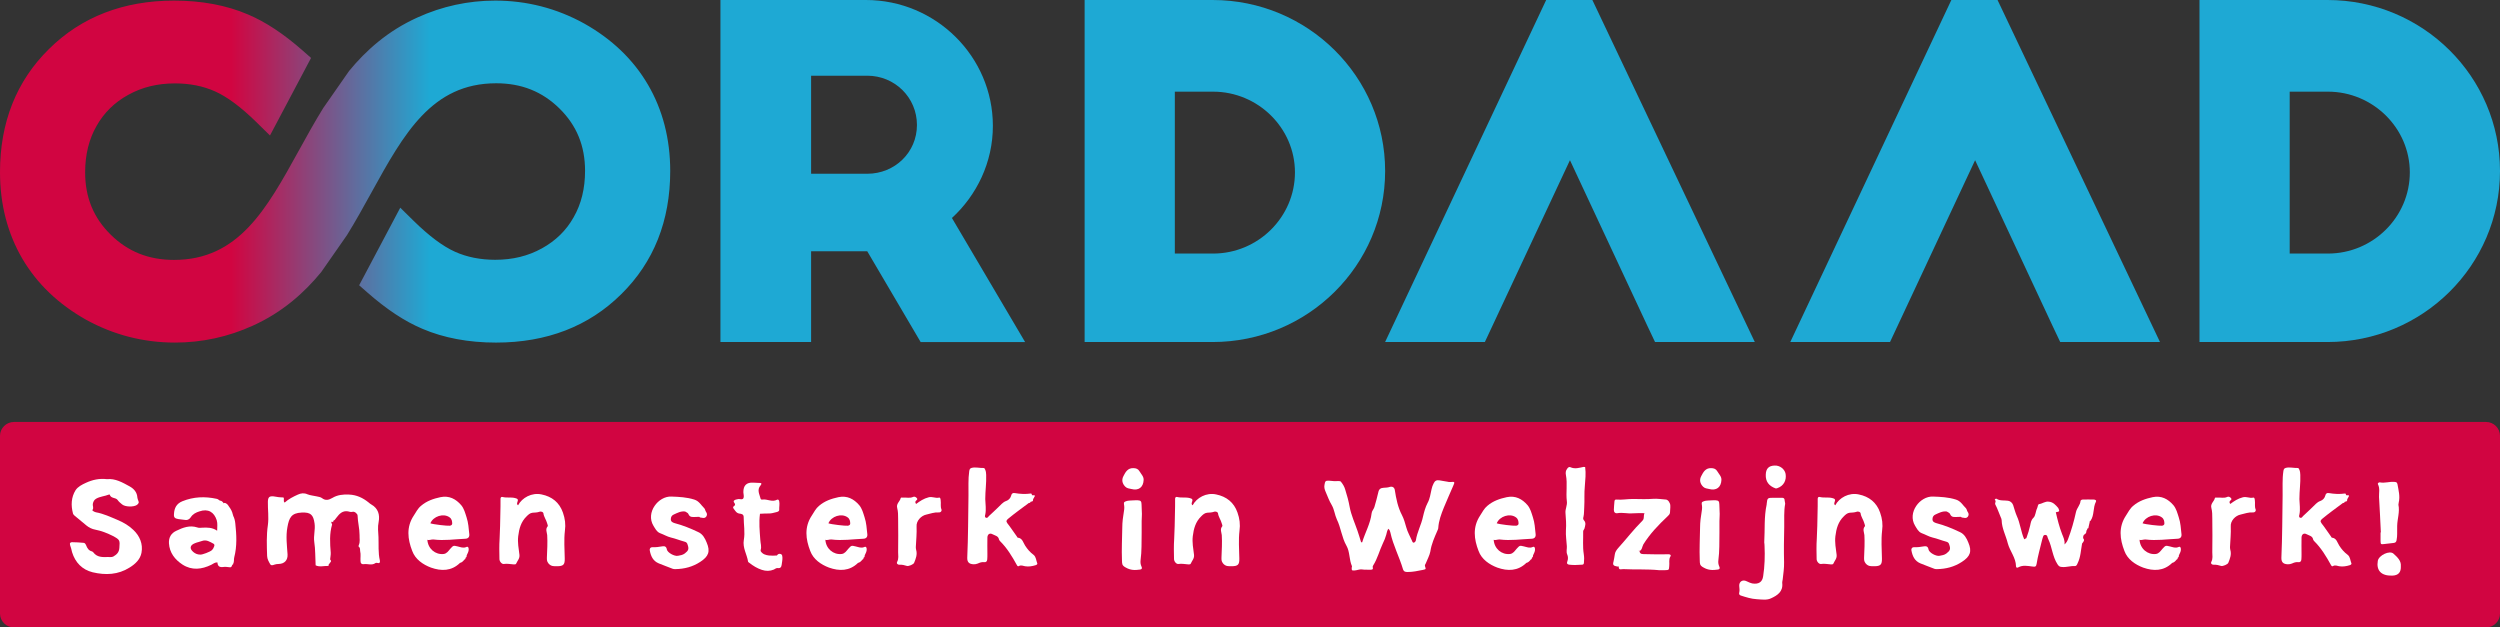
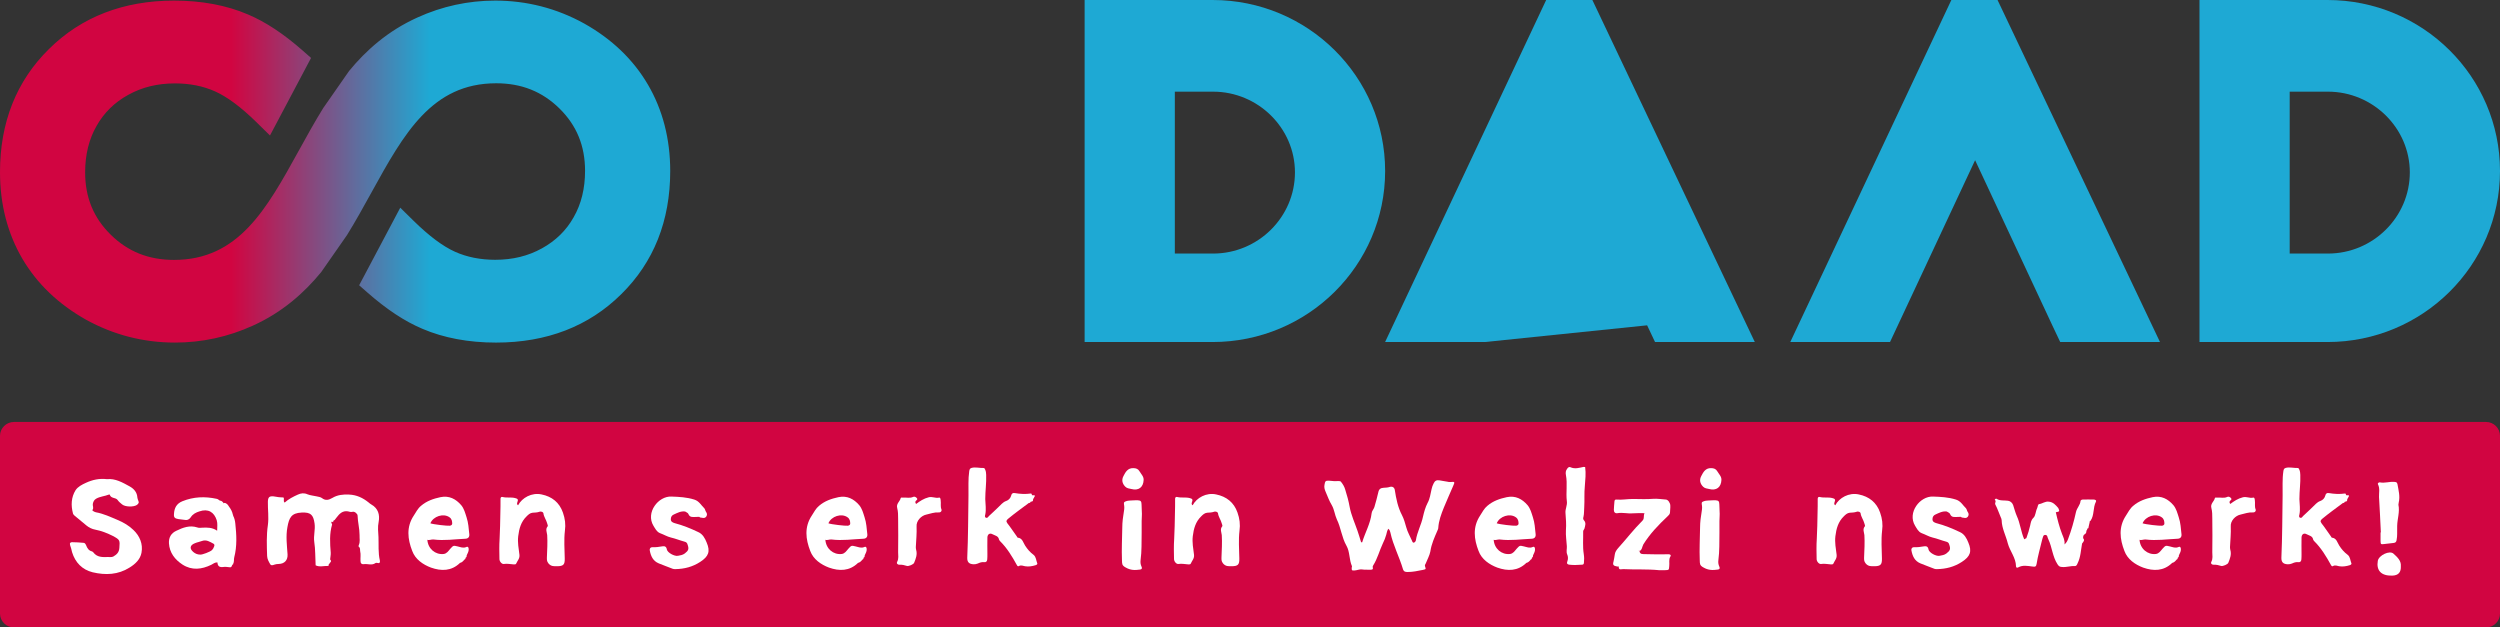
<svg xmlns="http://www.w3.org/2000/svg" width="259" height="65" viewBox="0 0 259 65" fill="none">
  <rect x="0" y="0" width="259" height="65" fill="#333333" stroke="none" />
  <g clip-path="url(#clip0_2329_2632)">
    <path d="M67.122 8.761C65.601 6.164 63.38 4.036 60.512 2.431C57.667 0.859 54.568 0.062 51.303 0.062C48.507 0.062 45.796 0.652 43.247 1.812C40.162 3.203 37.898 5.242 36.165 7.353L33.483 11.2C32.581 12.658 31.753 14.16 30.951 15.613C27.601 21.684 24.707 26.927 18.026 26.927C15.403 26.927 13.258 26.071 11.469 24.311C9.688 22.558 8.821 20.446 8.821 17.851C8.821 16.026 9.217 14.415 10.004 13.047C10.767 11.686 11.87 10.603 13.286 9.826C14.729 9.028 16.313 8.64 18.132 8.64C19.662 8.64 21.055 8.918 22.28 9.468C23.535 10.025 24.982 11.104 26.579 12.671L27.97 14.037L32.226 6.002L31.378 5.256C29.374 3.495 27.503 2.261 25.664 1.487C23.447 0.541 20.882 0.062 18.04 0.062C12.794 0.062 8.431 1.751 5.08 5.071C1.709 8.379 0 12.674 0 17.835C0 21.158 0.778 24.172 2.31 26.793C3.829 29.386 6.051 31.514 8.92 33.124C11.765 34.695 14.865 35.491 18.131 35.491C20.925 35.491 23.637 34.901 26.186 33.741C29.27 32.351 31.535 30.311 33.269 28.199L35.951 24.354C36.853 22.896 37.681 21.394 38.483 19.941C41.833 13.87 44.726 8.627 51.407 8.627C54.029 8.627 56.174 9.483 57.964 11.243C59.744 12.995 60.612 15.11 60.612 17.704C60.612 19.528 60.218 21.138 59.43 22.507C58.669 23.868 57.564 24.948 56.148 25.727C54.704 26.526 53.121 26.914 51.304 26.914C49.773 26.914 48.378 26.636 47.155 26.089C45.898 25.53 44.452 24.451 42.857 22.884L41.467 21.518L37.207 29.553L38.056 30.299C40.062 32.059 41.932 33.294 43.77 34.068C45.986 35.014 48.551 35.492 51.394 35.492C56.639 35.492 61.002 33.805 64.355 30.484C67.725 27.174 69.435 22.879 69.435 17.718C69.435 14.397 68.657 11.384 67.124 8.763L67.122 8.761Z" fill="url(#paint0_linear_2329_2632)" />
-     <path d="M95.378 35.434L89.847 26.032H84.03V35.434H74.637V0H89.703C96.951 0 102.862 5.858 102.862 13.04C102.862 16.82 101.193 20.222 98.619 22.584L106.2 35.435H95.377L95.378 35.434ZM84.03 18.001H89.847C92.707 18.001 94.996 15.781 94.996 12.947C94.996 10.111 92.707 7.843 89.847 7.843H84.03V18.001Z" fill="#1EA9D4" />
    <path d="M112.367 0H125.621C135.491 0 143.5 7.937 143.5 17.717C143.5 27.497 135.491 35.434 125.621 35.434H112.367V0ZM121.712 26.269H125.67C130.342 26.269 134.157 22.489 134.157 17.859C134.157 13.276 130.342 9.496 125.67 9.496H121.712V26.269Z" fill="#1EA9D4" />
    <path d="M227.867 0H241.121C250.991 0 259 7.937 259 17.717C259 27.497 250.991 35.434 241.121 35.434H227.867V0ZM237.212 26.269H241.17C245.842 26.269 249.657 22.489 249.657 17.859C249.657 13.276 245.842 9.496 241.17 9.496H237.212V26.269Z" fill="#1EA9D4" />
    <path d="M195.806 35.434L204.621 16.597L212.618 33.703L213.438 35.434H223.774L207.062 0.244L206.945 0H202.16L185.473 35.434H195.806Z" fill="#1EA9D4" />
-     <path d="M153.831 35.434L162.647 16.596L170.642 33.703L171.462 35.434H181.798L165.085 0.244L164.968 0H160.183L143.496 35.434H153.831Z" fill="#1EA9D4" />
+     <path d="M153.831 35.434L170.642 33.703L171.462 35.434H181.798L165.085 0.244L164.968 0H160.183L143.496 35.434H153.831Z" fill="#1EA9D4" />
    <path d="M257.55 43.715H1.45C0.649 43.715 0 44.358 0 45.152V63.563C0 64.356 0.649 65 1.45 65H257.55C258.351 65 259 64.356 259 63.563V45.152C259 44.358 258.351 43.715 257.55 43.715Z" fill="#D10541" />
    <path d="M14.658 57.269C14.531 57.943 14.025 58.428 13.441 58.788C12.239 59.555 10.927 59.602 9.6 59.289C8.525 59.023 7.798 58.287 7.466 57.206C7.403 56.955 7.355 56.705 7.26 56.47C7.197 56.25 7.308 56.172 7.466 56.172C7.861 56.172 8.256 56.203 8.651 56.236C8.793 56.236 8.857 56.36 8.92 56.485C9.031 56.783 9.189 57.049 9.536 57.127C9.584 57.143 9.631 57.191 9.663 57.221C10.058 57.754 10.627 57.723 11.18 57.707C11.354 57.691 11.544 57.754 11.733 57.66C12.081 57.458 12.334 57.238 12.366 56.768C12.429 55.968 12.429 55.922 11.702 55.53C11.117 55.233 10.516 54.997 9.868 54.872C9.536 54.809 9.236 54.669 8.967 54.45C8.541 54.106 8.13 53.761 7.719 53.416C7.655 53.353 7.576 53.276 7.561 53.197C7.339 52.35 7.371 51.521 7.829 50.785C8.066 50.424 8.493 50.205 8.904 50.018C9.584 49.704 10.279 49.548 11.085 49.642C11.939 49.548 12.698 49.986 13.441 50.395C13.883 50.644 14.199 51.005 14.231 51.538C14.247 51.647 14.278 51.757 14.326 51.866C14.436 52.069 14.341 52.195 14.168 52.321C13.836 52.54 12.966 52.524 12.65 52.257C12.476 52.116 12.303 51.975 12.176 51.788C11.97 51.521 11.48 51.663 11.37 51.24C11.37 51.24 11.307 51.225 11.275 51.24C10.848 51.413 10.374 51.428 9.963 51.663C9.742 51.788 9.663 51.977 9.615 52.21C9.584 52.399 9.726 52.602 9.6 52.791C9.536 52.885 9.615 52.932 9.679 52.962C9.758 53.01 9.852 53.057 9.932 53.072C10.722 53.213 11.449 53.557 12.192 53.871C12.793 54.121 13.377 54.466 13.82 54.904C14.468 55.515 14.832 56.344 14.658 57.269Z" fill="white" />
    <path d="M24.157 58.382L24.173 58.429L24.141 58.46C24.078 58.49 24.046 58.537 24.031 58.601C23.999 58.695 23.952 58.773 23.841 58.773C23.604 58.757 23.351 58.695 23.114 58.742C22.735 58.789 22.545 58.648 22.529 58.272C22.26 58.242 22.086 58.414 21.897 58.508C20.901 58.993 19.889 59.119 18.909 58.491C18.119 57.974 17.566 57.27 17.503 56.284C17.471 55.689 17.724 55.234 18.277 54.984C18.957 54.655 19.652 54.389 20.427 54.639C20.585 54.702 20.759 54.686 20.933 54.67C21.47 54.639 22.007 54.639 22.497 54.984C22.497 54.592 22.561 54.248 22.45 53.887C22.181 53.057 21.565 52.666 20.664 52.979C20.3 53.087 19.968 53.261 19.763 53.59C19.589 53.84 19.384 53.918 19.099 53.856C18.894 53.825 18.688 53.809 18.483 53.778C18.103 53.715 17.993 53.605 18.024 53.245C18.056 52.65 18.277 52.179 18.894 51.929C20.047 51.46 21.233 51.413 22.45 51.679C22.576 51.695 22.671 51.804 22.782 51.867C22.94 51.867 23.035 51.961 23.13 52.071C23.145 52.117 23.161 52.179 23.224 52.102C23.493 52.102 23.62 52.321 23.73 52.493C23.92 52.743 24.062 53.01 24.125 53.324C24.157 53.339 24.173 53.37 24.141 53.402C24.284 53.668 24.347 53.934 24.378 54.232C24.505 55.407 24.568 56.58 24.268 57.739C24.204 57.959 24.284 58.194 24.157 58.382ZM22.118 56.33C21.739 56.126 21.375 55.874 20.917 56.047C20.68 56.141 20.443 56.172 20.221 56.266C19.668 56.47 19.605 56.83 20.032 57.191C20.221 57.347 20.443 57.458 20.759 57.458C20.964 57.473 21.755 57.175 21.944 57.002C22.071 56.877 22.15 56.736 22.197 56.579C22.229 56.485 22.213 56.377 22.118 56.33Z" fill="white" />
    <path d="M39.069 58.318C39.006 58.302 38.943 58.302 38.895 58.335C38.532 58.601 38.105 58.397 37.725 58.443C37.441 58.49 37.346 58.335 37.346 58.099C37.33 57.771 37.394 57.441 37.315 57.113C37.283 56.956 37.346 56.784 37.188 56.658C37.109 56.595 37.157 56.532 37.172 56.47C37.33 56.125 37.236 55.781 37.251 55.436C37.251 54.747 37.062 54.089 37.046 53.415C37.046 53.227 36.73 52.96 36.524 53.024C36.335 53.071 36.192 53.008 36.05 52.977C35.481 52.883 35.165 53.227 34.865 53.619C34.786 53.713 34.738 53.791 34.659 53.885C34.548 53.901 34.517 53.979 34.517 54.088V54.105C34.454 54.073 34.359 53.995 34.327 54.088C34.311 54.166 34.39 54.26 34.406 54.339C34.122 55.294 34.185 56.281 34.264 57.252C34.28 57.487 34.217 57.722 34.201 57.957C34.343 58.098 34.311 58.207 34.169 58.317L34.153 58.334C34.153 58.396 34.122 58.428 34.074 58.442L34.059 58.459C34.059 58.522 34.059 58.647 33.979 58.631C33.553 58.614 33.11 58.772 32.699 58.568C32.652 57.753 32.683 56.938 32.557 56.14C32.462 55.499 32.683 54.871 32.589 54.23C32.462 53.321 32.178 53.055 31.245 53.102C30.186 53.149 29.949 53.635 29.775 54.621C29.601 55.56 29.728 56.501 29.791 57.44C29.822 58.035 29.475 58.412 28.874 58.426C28.811 58.426 28.732 58.442 28.653 58.442C28.431 58.459 28.115 58.693 27.989 58.442C27.847 58.191 27.689 57.942 27.673 57.596C27.641 56.53 27.594 55.45 27.752 54.401C27.862 53.587 27.736 52.788 27.752 51.973C27.768 51.518 27.894 51.378 28.352 51.425C28.526 51.442 28.684 51.489 28.858 51.504C29.016 51.519 29.19 51.535 29.364 51.535C29.491 51.69 29.301 51.91 29.491 52.067C29.886 51.707 30.376 51.456 30.866 51.237C31.182 51.096 31.498 51.049 31.846 51.206C32.146 51.331 32.494 51.347 32.81 51.425C32.999 51.472 33.205 51.489 33.347 51.597C33.727 51.895 34.059 51.801 34.438 51.582C34.959 51.269 35.544 51.206 36.161 51.237C36.951 51.269 37.599 51.582 38.184 52.052C38.279 52.129 38.358 52.207 38.453 52.254C39.18 52.663 39.369 53.32 39.227 54.071C39.117 54.588 39.18 55.121 39.211 55.637C39.243 56.436 39.164 57.266 39.354 58.065C39.401 58.285 39.306 58.393 39.069 58.315V58.318Z" fill="white" />
    <path d="M48.556 56.908C48.572 57.143 48.429 57.331 48.35 57.535C48.35 57.63 48.35 57.724 48.24 57.771C48.224 57.849 48.224 57.943 48.113 57.973C47.987 58.13 47.861 58.271 47.655 58.318C46.77 59.179 45.711 59.179 44.652 58.804C43.814 58.49 43.024 57.943 42.708 57.082C42.233 55.86 42.075 54.607 42.866 53.416C43.103 53.056 43.277 52.68 43.624 52.398C44.209 51.897 44.905 51.662 45.632 51.506C46.533 51.318 47.228 51.694 47.782 52.336C48.082 52.696 48.192 53.15 48.335 53.589C48.524 54.153 48.556 54.747 48.619 55.343C48.651 55.626 48.508 55.798 48.224 55.813C47.118 55.86 46.027 56.032 44.92 55.891C44.699 55.86 44.494 56 44.273 55.922C44.336 56.847 45.094 57.488 45.964 57.394C46.296 57.347 46.454 57.081 46.643 56.861C46.975 56.501 46.959 56.501 47.418 56.611C47.702 56.674 47.987 56.814 48.303 56.674C48.493 56.579 48.556 56.736 48.556 56.908ZM44.587 54.214C44.856 54.324 46.342 54.497 46.611 54.465C46.737 54.434 46.832 54.386 46.848 54.261C46.848 54.012 46.816 53.761 46.563 53.588C45.947 53.149 44.888 53.478 44.587 54.214Z" fill="white" />
    <path d="M58.523 54.997C58.413 55.937 58.492 56.893 58.507 57.848C58.523 58.489 58.381 58.661 57.701 58.661C57.385 58.661 57.085 58.693 56.816 58.364C56.642 58.145 56.658 57.972 56.658 57.77C56.69 56.986 56.737 56.219 56.69 55.436C56.658 55.138 56.484 54.825 56.737 54.528C56.785 54.48 56.721 54.34 56.69 54.231C56.595 53.855 56.342 53.556 56.295 53.165C56.279 53.056 56.073 52.946 55.868 53.024C55.647 53.102 55.394 53.102 55.172 53.118C54.904 53.149 54.73 53.321 54.556 53.494C53.971 54.058 53.781 54.777 53.687 55.545C53.608 56.203 53.734 56.829 53.813 57.472C53.86 57.864 53.608 58.083 53.481 58.38C53.449 58.474 53.339 58.474 53.244 58.474C52.896 58.459 52.548 58.365 52.201 58.428C51.995 58.459 51.758 58.191 51.742 57.942C51.727 57.237 51.711 56.531 51.758 55.828C51.806 54.936 51.821 54.059 51.837 53.165C51.853 52.695 51.853 52.241 51.853 51.771C51.837 51.599 51.885 51.443 52.074 51.489C52.501 51.597 52.928 51.489 53.355 51.597C53.623 51.661 53.718 51.738 53.608 52.006C53.56 52.13 53.529 52.255 53.671 52.349C54.082 51.566 55.093 51.003 56.105 51.223C57.18 51.442 57.954 52.053 58.318 53.102C58.539 53.729 58.618 54.325 58.523 54.997Z" fill="white" />
    <path d="M72.547 58.209C71.757 58.726 70.903 58.946 69.971 58.961C69.876 58.961 69.781 58.961 69.702 58.93C69.212 58.727 68.722 58.57 68.248 58.366C67.647 58.116 67.426 57.614 67.315 57.02C67.284 56.863 67.363 56.691 67.584 56.691C67.932 56.707 68.279 56.66 68.643 56.597C68.849 56.566 69.038 56.613 69.086 56.925C69.149 57.254 69.86 57.645 70.224 57.583C70.477 57.536 70.729 57.505 70.951 57.333C71.33 57.036 71.393 56.878 71.235 56.425C71.188 56.237 71.093 56.158 70.903 56.111C70.429 55.986 69.987 55.798 69.512 55.689C69.117 55.595 68.769 55.375 68.374 55.234C68.027 55.092 67.884 54.764 67.695 54.467C66.873 53.104 68.2 51.381 69.56 51.444C70.366 51.474 71.14 51.507 71.931 51.757C72.436 51.913 72.642 52.351 72.974 52.666C73.053 52.76 73.069 52.915 73.132 53.01C73.274 53.198 73.274 53.354 73.164 53.526C73.037 53.698 72.863 53.668 72.705 53.636C72.61 53.636 72.516 53.62 72.436 53.542C72.31 53.542 72.184 53.542 72.057 53.557C71.773 53.557 71.472 53.636 71.314 53.244C71.283 53.135 71.093 53.072 70.982 52.993C70.54 52.931 70.176 53.135 69.797 53.307C69.607 53.385 69.496 53.557 69.496 53.793C69.496 54.06 69.702 54.137 69.907 54.201C70.745 54.42 71.551 54.748 72.342 55.125C72.8 55.328 73.037 55.767 73.211 56.206C73.606 57.13 73.416 57.645 72.547 58.209Z" fill="white" />
-     <path d="M80.98 58.522C80.948 58.757 80.837 58.897 80.569 58.85C80.41 58.834 80.3 58.944 80.173 59.006C79.763 59.178 79.352 59.178 78.925 59.037C78.451 58.881 78.04 58.63 77.66 58.333C77.613 58.285 77.502 58.239 77.502 58.191C77.391 57.439 76.917 56.766 77.06 55.936C77.202 55.153 77.044 54.353 77.044 53.555C77.044 53.258 76.775 53.227 76.617 53.211C76.285 53.164 76.174 52.913 76.016 52.711C75.937 52.617 75.906 52.507 76.048 52.428C76.19 52.334 76.174 52.225 76.08 52.1C75.922 51.896 76.064 51.817 76.238 51.755C76.285 51.738 76.348 51.738 76.396 51.724C76.601 51.63 76.901 51.849 77.028 51.599C77.091 51.426 77.028 51.207 77.012 51.004C77.002 50.294 77.344 49.959 78.04 50.002C78.245 50.018 78.451 50.032 78.656 50.032C78.877 50.017 78.956 50.096 78.798 50.283C78.387 50.753 78.688 51.207 78.798 51.661C78.83 51.755 78.925 51.77 78.988 51.755C79.494 51.677 79.984 52.053 80.505 51.771C80.616 51.708 80.695 51.802 80.727 51.927C80.79 52.225 80.711 52.522 80.727 52.819C80.727 52.976 80.569 53.023 80.442 53.055C80.173 53.118 79.905 53.211 79.62 53.196C79.32 53.196 79.02 53.212 78.735 53.227C78.609 54.119 78.704 55.013 78.767 55.92C78.782 56.282 78.925 56.641 78.798 57.001C78.798 57.032 78.814 57.08 78.814 57.111C79.02 57.424 79.32 57.502 79.652 57.549C79.936 57.565 80.205 57.58 80.49 57.549C80.584 57.393 80.727 57.33 80.916 57.408C81.059 57.486 81.043 57.628 81.059 57.752C81.074 58.002 81.011 58.253 80.98 58.519V58.522Z" fill="white" />
    <path d="M89.79 56.908C89.806 57.143 89.664 57.331 89.585 57.535C89.585 57.63 89.585 57.724 89.474 57.771C89.458 57.849 89.458 57.943 89.348 57.973C89.221 58.13 89.095 58.271 88.889 58.318C88.004 59.179 86.945 59.179 85.886 58.804C85.049 58.49 84.258 57.943 83.942 57.082C83.468 55.86 83.31 54.607 84.1 53.416C84.337 53.056 84.511 52.68 84.859 52.398C85.444 51.897 86.139 51.662 86.866 51.506C87.767 51.318 88.463 51.694 89.016 52.336C89.316 52.696 89.427 53.15 89.569 53.589C89.759 54.153 89.79 54.747 89.854 55.343C89.885 55.626 89.743 55.798 89.458 55.813C88.352 55.86 87.261 56.032 86.155 55.891C85.934 55.86 85.728 56 85.507 55.922C85.57 56.847 86.329 57.488 87.198 57.394C87.53 57.347 87.688 57.081 87.878 56.861C88.21 56.501 88.194 56.501 88.652 56.611C88.937 56.674 89.221 56.814 89.537 56.674C89.727 56.579 89.79 56.736 89.79 56.908ZM85.823 54.214C86.092 54.324 87.578 54.497 87.846 54.465C87.973 54.434 88.067 54.386 88.083 54.261C88.083 54.012 88.052 53.761 87.799 53.588C87.182 53.149 86.123 53.478 85.823 54.214Z" fill="white" />
    <path d="M97.25 53.087C96.808 53.056 96.397 53.212 95.986 53.306C95.433 53.415 94.911 53.964 94.958 54.544C94.99 55.264 94.911 55.985 94.879 56.69C94.879 56.784 94.895 56.878 94.911 56.956C95.053 57.442 94.879 57.88 94.705 58.303C94.642 58.476 94.136 58.679 93.963 58.632C93.71 58.554 93.472 58.49 93.204 58.507C93.03 58.523 92.84 58.397 92.951 58.193C93.125 57.865 93.046 57.535 93.046 57.221C93.061 56.063 93.061 54.903 93.046 53.744C93.046 53.369 93.046 52.992 92.951 52.633C92.824 52.178 93.235 51.959 93.314 51.599C93.33 51.521 93.472 51.553 93.567 51.553C93.915 51.521 94.263 51.647 94.611 51.474C94.753 51.412 94.911 51.505 95.006 51.631C95.085 51.739 94.974 51.803 94.879 51.897C94.816 51.96 94.8 52.085 94.911 52.21C95.306 51.913 95.701 51.647 96.206 51.521C96.585 51.413 96.917 51.647 97.281 51.553C97.439 51.521 97.439 51.725 97.455 51.85C97.502 52.163 97.407 52.461 97.534 52.774C97.597 52.931 97.47 53.103 97.249 53.087L97.25 53.087Z" fill="white" />
    <path d="M107.289 58.554C106.941 58.663 106.562 58.726 106.198 58.663C105.977 58.632 105.787 58.507 105.55 58.647C105.471 58.709 105.392 58.631 105.345 58.537C104.855 57.645 104.317 56.752 103.575 56.032C103.543 55.985 103.511 55.938 103.496 55.891C103.432 55.515 103.069 55.483 102.816 55.343C102.531 55.187 102.31 55.359 102.294 55.672C102.278 56.251 102.294 56.83 102.294 57.394C102.294 57.582 102.294 57.77 102.278 57.958C102.263 58.161 102.152 58.271 101.947 58.241C101.709 58.209 101.504 58.288 101.299 58.382C101.156 58.444 101.014 58.46 100.872 58.46C100.398 58.443 100.192 58.241 100.208 57.771C100.303 55.625 100.303 53.479 100.334 51.333C100.35 50.503 100.287 49.658 100.413 48.812C100.445 48.609 100.492 48.514 100.682 48.467C101.077 48.373 101.488 48.498 101.899 48.484C101.994 48.484 102.041 48.578 102.073 48.672C102.152 48.844 102.152 49.016 102.168 49.204C102.199 50.051 102.073 50.864 102.073 51.71C102.089 52.243 102.184 52.775 102.073 53.307C102.041 53.416 101.994 53.59 102.152 53.636C102.31 53.698 102.373 53.542 102.468 53.448C102.784 53.165 103.085 52.867 103.401 52.57C103.669 52.335 103.875 52.022 104.254 51.896C104.491 51.818 104.697 51.599 104.76 51.332C104.807 51.113 104.95 51.05 105.124 51.082C105.677 51.177 106.23 51.207 106.783 51.129C106.878 51.113 106.894 51.207 106.91 51.285C106.973 51.379 107.384 51.177 107.131 51.536C107.115 51.599 107.099 51.644 107.036 51.677C107.052 51.708 107.052 51.724 107.02 51.755C107.052 51.943 106.926 51.958 106.799 51.974H106.783C106.752 52.068 106.673 52.115 106.578 52.115C105.867 52.648 105.139 53.165 104.46 53.729C104.254 53.901 104.207 53.995 104.365 54.214C104.713 54.653 105.013 55.123 105.345 55.577C105.377 55.625 105.408 55.702 105.44 55.702C105.93 55.749 105.993 56.203 106.198 56.517C106.436 56.893 106.72 57.221 107.084 57.488C107.352 57.707 107.336 58.068 107.463 58.365C107.495 58.443 107.4 58.522 107.289 58.554Z" fill="white" />
    <path d="M118.259 58.694C118.354 58.882 118.291 58.991 118.101 59.007C117.58 59.085 117.121 59.085 116.615 58.788C116.204 58.569 116.252 58.38 116.236 58.036C116.189 56.908 116.252 55.781 116.268 54.668C116.268 54.088 116.347 53.509 116.442 52.946C116.489 52.711 116.489 52.46 116.442 52.226C116.41 52.007 116.505 51.99 116.663 51.928C116.821 51.865 116.995 51.865 117.153 51.85C118.481 51.788 118.212 51.772 118.291 52.978C118.323 53.306 118.275 53.651 118.275 53.98V55.202C118.259 56.157 118.291 57.096 118.164 58.037C118.133 58.272 118.164 58.49 118.259 58.694ZM118.054 48.827C117.912 48.577 117.69 48.498 117.406 48.498C116.837 48.483 116.6 48.906 116.394 49.313C116.173 49.72 116.268 50.112 116.584 50.424C116.758 50.596 116.979 50.613 117.2 50.66C117.959 50.862 118.449 50.487 118.481 49.72C118.496 49.36 118.228 49.125 118.054 48.828V48.827Z" fill="white" />
    <path d="M128.41 54.997C128.299 55.937 128.378 56.893 128.394 57.848C128.41 58.489 128.268 58.661 127.588 58.661C127.272 58.661 126.972 58.693 126.703 58.364C126.529 58.145 126.545 57.972 126.545 57.77C126.576 56.986 126.624 56.219 126.576 55.436C126.545 55.138 126.371 54.825 126.624 54.528C126.671 54.48 126.608 54.34 126.576 54.231C126.482 53.855 126.229 53.556 126.181 53.165C126.165 53.056 125.96 52.946 125.755 53.024C125.533 53.102 125.28 53.102 125.059 53.118C124.79 53.149 124.616 53.321 124.443 53.494C123.858 54.058 123.668 54.777 123.573 55.545C123.494 56.203 123.621 56.829 123.7 57.472C123.747 57.864 123.494 58.083 123.368 58.38C123.336 58.474 123.226 58.474 123.131 58.474C122.783 58.459 122.435 58.365 122.087 58.428C121.882 58.459 121.645 58.191 121.629 57.942C121.613 57.237 121.597 56.531 121.645 55.828C121.692 54.936 121.708 54.059 121.724 53.165C121.74 52.695 121.74 52.241 121.74 51.771C121.724 51.599 121.771 51.443 121.961 51.489C122.388 51.597 122.815 51.489 123.241 51.597C123.51 51.661 123.605 51.738 123.494 52.006C123.447 52.13 123.415 52.255 123.557 52.349C123.968 51.566 124.98 51.003 125.992 51.223C127.066 51.442 127.841 52.053 128.204 53.102C128.426 53.729 128.505 54.325 128.41 54.997Z" fill="white" />
    <path d="M150.54 50.362C150.224 51.114 149.876 51.85 149.576 52.602C149.307 53.276 149.054 53.949 149.007 54.669C149.007 54.778 148.959 54.872 148.912 54.983C148.612 55.672 148.296 56.36 148.185 57.129C148.106 57.551 147.869 57.959 147.711 58.366C147.679 58.461 147.584 58.523 147.632 58.663C147.742 58.992 147.726 58.961 147.426 59.039C146.889 59.148 146.367 59.259 145.83 59.259C145.561 59.259 145.435 59.212 145.356 58.992C144.976 57.692 144.328 56.502 144.044 55.171C144.012 55.045 143.98 54.889 143.822 54.779C143.712 54.983 143.664 55.171 143.617 55.39C143.538 55.688 143.411 56.001 143.269 56.283C142.906 57.049 142.716 57.865 142.258 58.584C142.226 58.632 142.21 58.694 142.21 58.741C142.305 59.054 142.084 59.024 141.894 59.024C141.625 59.007 141.372 59.039 141.104 58.992C140.835 58.961 140.598 59.086 140.329 59.101C140.045 59.132 140.013 59.071 140.045 58.757C140.06 58.726 140.076 58.679 140.06 58.648C139.76 57.973 139.855 57.16 139.491 56.533C139.001 55.673 138.922 54.67 138.496 53.809C138.274 53.324 138.243 52.807 137.974 52.337C137.705 51.898 137.531 51.398 137.326 50.927C137.231 50.708 137.168 50.489 137.215 50.238C137.279 49.862 137.31 49.784 137.674 49.799C137.848 49.799 138.037 49.846 138.227 49.846C138.464 49.862 138.828 49.784 138.922 49.909C139.112 50.145 139.286 50.426 139.365 50.723C139.555 51.319 139.713 51.898 139.823 52.509C139.981 53.37 140.361 54.184 140.645 55.015C140.788 55.407 140.882 55.782 141.009 56.173C141.04 56.173 141.072 56.189 141.119 56.189C141.42 55.187 141.973 54.248 142.099 53.182C142.115 52.947 142.305 52.774 142.384 52.54C142.542 52.039 142.668 51.507 142.795 50.99C142.858 50.676 143.032 50.551 143.332 50.535C143.554 50.519 143.775 50.519 143.996 50.441C144.265 50.363 144.47 50.519 144.502 50.769C144.644 51.678 144.818 52.555 145.245 53.369C145.45 53.761 145.561 54.183 145.687 54.623C145.814 55.108 146.083 55.561 146.288 56.032C146.32 56.126 146.367 56.236 146.478 56.22C146.557 56.189 146.652 56.111 146.683 55.985C146.81 55.124 147.252 54.355 147.426 53.51C147.537 53.041 147.663 52.555 147.9 52.101C148.137 51.678 148.201 51.161 148.311 50.675C148.359 50.472 148.422 50.268 148.517 50.096C148.643 49.813 148.833 49.704 149.149 49.767C149.418 49.831 149.702 49.845 149.971 49.908C150.066 49.925 150.145 49.955 150.255 49.939C150.73 49.892 150.745 49.908 150.54 50.362Z" fill="white" />
    <path d="M159.029 56.908C159.044 57.143 158.902 57.331 158.823 57.535C158.823 57.63 158.823 57.724 158.712 57.771C158.697 57.849 158.697 57.943 158.586 57.973C158.46 58.13 158.333 58.271 158.128 58.318C157.243 59.179 156.183 59.179 155.124 58.804C154.287 58.49 153.496 57.943 153.18 57.082C152.706 55.86 152.548 54.607 153.338 53.416C153.575 53.056 153.749 52.68 154.097 52.398C154.682 51.897 155.377 51.662 156.104 51.506C157.005 51.318 157.701 51.694 158.254 52.336C158.554 52.696 158.665 53.15 158.807 53.589C158.997 54.153 159.029 54.747 159.092 55.343C159.123 55.626 158.981 55.798 158.697 55.813C157.59 55.86 156.5 56.032 155.393 55.891C155.172 55.86 154.966 56 154.745 55.922C154.808 56.847 155.567 57.488 156.436 57.394C156.768 57.347 156.926 57.081 157.116 56.861C157.448 56.501 157.432 56.501 157.891 56.611C158.175 56.674 158.46 56.814 158.776 56.674C158.965 56.579 159.029 56.736 159.029 56.908ZM155.061 54.214C155.33 54.324 156.816 54.497 157.084 54.465C157.211 54.434 157.306 54.386 157.322 54.261C157.322 54.012 157.29 53.761 157.037 53.588C156.421 53.149 155.362 53.478 155.061 54.214Z" fill="white" />
    <path d="M164.222 48.389C164.316 49.062 164.237 49.704 164.19 50.345C164.111 51.082 164.174 51.818 164.127 52.554C164.095 52.883 164.127 53.212 164.048 53.541C164.016 53.666 163.985 53.776 164.095 53.901C164.348 54.167 164.222 54.48 164.143 54.778C164.111 54.872 164 54.95 164.016 55.076C164.032 55.859 163.953 56.626 164.079 57.409C164.127 57.706 164.127 58.004 164.095 58.301C164.079 58.474 164.016 58.505 163.826 58.505C163.415 58.535 163.005 58.552 162.609 58.505C162.436 58.488 162.277 58.426 162.372 58.176C162.467 57.925 162.467 57.676 162.356 57.424C162.246 57.158 162.341 56.86 162.325 56.594C162.293 56.03 162.198 55.482 162.23 54.934C162.277 54.323 162.23 53.728 162.183 53.131C162.151 52.724 162.388 52.348 162.325 51.926C162.214 51.034 162.404 50.124 162.23 49.217C162.183 48.981 162.198 48.747 162.372 48.542C162.451 48.434 162.562 48.339 162.688 48.401C163.163 48.62 163.605 48.464 164.064 48.37C164.095 48.37 164.127 48.37 164.222 48.386V48.389Z" fill="white" />
    <path d="M173.06 57.645C172.854 57.959 172.981 58.319 172.933 58.648C172.901 59.055 172.917 59.055 172.491 59.071C172.285 59.071 172.08 59.086 171.874 59.071C170.641 58.946 169.408 59.024 168.175 58.961C168.002 58.946 167.685 59.118 167.701 58.711C167.701 58.663 167.606 58.695 167.559 58.695C167.148 58.617 167.053 58.538 167.164 58.162C167.227 57.926 167.243 57.692 167.29 57.458C167.322 57.191 167.464 56.988 167.638 56.783C168.492 55.844 169.25 54.842 170.151 53.948C170.388 53.729 170.23 53.462 170.372 53.165C169.93 53.165 169.535 53.149 169.14 53.181C168.618 53.228 168.096 53.072 167.575 53.165C167.306 53.212 167.195 53.039 167.195 52.82C167.195 52.523 167.243 52.226 167.259 51.928C167.274 51.772 167.369 51.739 167.496 51.756C168.049 51.803 168.602 51.693 169.171 51.693C169.867 51.693 170.562 51.739 171.273 51.677C171.684 51.645 172.159 51.724 172.601 51.755C172.807 51.771 173.044 52.1 173.044 52.382C173.06 52.618 173.012 52.867 173.012 53.102C172.996 53.29 172.854 53.4 172.743 53.509C171.811 54.386 170.926 55.311 170.246 56.407C170.12 56.642 170.135 56.954 169.851 57.095C169.898 57.471 170.23 57.393 170.452 57.409C171.147 57.44 171.858 57.425 172.57 57.425H172.917C173.06 57.441 173.139 57.534 173.06 57.644V57.645ZM169.835 57.096C169.835 57.066 169.819 57.049 169.819 57.019C169.803 57.035 169.788 57.049 169.772 57.049C169.788 57.066 169.819 57.081 169.835 57.096Z" fill="white" />
    <path d="M178.119 58.694C178.213 58.882 178.15 58.991 177.961 59.007C177.439 59.085 176.981 59.085 176.475 58.788C176.064 58.569 176.111 58.38 176.095 58.036C176.048 56.908 176.111 55.781 176.127 54.668C176.127 54.088 176.206 53.509 176.301 52.946C176.348 52.711 176.348 52.46 176.301 52.226C176.269 52.007 176.364 51.99 176.522 51.928C176.68 51.865 176.854 51.865 177.012 51.85C178.34 51.788 178.071 51.772 178.15 52.978C178.182 53.306 178.134 53.651 178.134 53.98V55.202C178.119 56.157 178.15 57.096 178.024 58.037C177.992 58.272 178.024 58.49 178.119 58.694ZM177.913 48.827C177.771 48.577 177.55 48.498 177.265 48.498C176.696 48.483 176.459 48.906 176.254 49.313C176.032 49.72 176.127 50.112 176.443 50.424C176.617 50.596 176.838 50.613 177.06 50.66C177.818 50.862 178.308 50.487 178.34 49.72C178.356 49.36 178.087 49.125 177.913 48.828V48.827Z" fill="white" />
-     <path d="M184.941 52.209C184.799 52.992 184.862 53.792 184.846 54.59C184.815 55.812 184.799 57.033 184.83 58.255C184.846 58.85 184.751 59.446 184.688 60.025C184.672 60.149 184.625 60.291 184.641 60.417C184.736 61.294 184.135 61.685 183.487 61.982C183.044 62.201 182.507 62.107 182.001 62.077C181.432 62.046 180.895 61.873 180.357 61.701C180.199 61.654 180.136 61.529 180.183 61.404C180.247 61.153 180.199 60.934 180.183 60.684C180.168 60.261 180.531 60.01 180.942 60.214C181.148 60.308 181.337 60.402 181.559 60.449C182.191 60.543 182.586 60.308 182.665 59.683C182.823 58.649 182.855 57.615 182.807 56.566C182.807 56.44 182.791 56.315 182.776 56.19C182.855 54.874 182.744 53.558 183.028 52.258V52.211C183.092 51.601 183.108 51.569 183.708 51.569C183.977 51.569 184.261 51.586 184.546 51.569C184.799 51.554 184.894 51.648 184.894 51.884C184.894 51.992 184.957 52.103 184.941 52.211V52.209ZM184.151 50.565C184.088 50.596 184.024 50.613 183.945 50.596C183.25 50.345 182.902 49.877 182.934 49.172C182.949 48.544 183.25 48.247 183.85 48.232C184.388 48.201 184.894 48.592 184.988 49.093C185.099 49.767 184.783 50.345 184.151 50.565Z" fill="white" />
    <path d="M194.984 54.997C194.874 55.937 194.953 56.893 194.968 57.848C194.984 58.489 194.842 58.661 194.162 58.661C193.846 58.661 193.546 58.693 193.277 58.364C193.103 58.145 193.119 57.972 193.119 57.77C193.151 56.986 193.198 56.219 193.151 55.436C193.119 55.138 192.945 54.825 193.198 54.528C193.246 54.48 193.182 54.34 193.151 54.231C193.056 53.855 192.803 53.556 192.756 53.165C192.74 53.056 192.534 52.946 192.329 53.024C192.107 53.102 191.855 53.102 191.633 53.118C191.365 53.149 191.191 53.321 191.017 53.494C190.432 54.058 190.242 54.777 190.147 55.545C190.068 56.203 190.195 56.829 190.274 57.472C190.321 57.864 190.068 58.083 189.942 58.38C189.91 58.474 189.8 58.474 189.705 58.474C189.357 58.459 189.009 58.365 188.662 58.428C188.456 58.459 188.219 58.191 188.203 57.942C188.188 57.237 188.172 56.531 188.219 55.828C188.267 54.936 188.282 54.059 188.298 53.165C188.314 52.695 188.314 52.241 188.314 51.771C188.298 51.599 188.346 51.443 188.535 51.489C188.962 51.597 189.389 51.489 189.816 51.597C190.084 51.661 190.179 51.738 190.068 52.006C190.021 52.13 189.989 52.255 190.132 52.349C190.543 51.566 191.554 51.003 192.566 51.223C193.641 51.442 194.415 52.053 194.779 53.102C195 53.729 195.079 54.325 194.984 54.997Z" fill="white" />
    <path d="M203.254 58.209C202.464 58.726 201.61 58.946 200.678 58.961C200.583 58.961 200.488 58.961 200.409 58.93C199.919 58.727 199.429 58.57 198.955 58.366C198.354 58.116 198.133 57.614 198.022 57.02C197.991 56.863 198.07 56.691 198.291 56.691C198.639 56.707 198.987 56.66 199.35 56.597C199.556 56.566 199.745 56.613 199.793 56.925C199.856 57.254 200.567 57.645 200.931 57.583C201.184 57.536 201.436 57.505 201.658 57.333C202.037 57.036 202.1 56.878 201.942 56.425C201.895 56.237 201.8 56.158 201.61 56.111C201.136 55.986 200.694 55.798 200.219 55.689C199.824 55.595 199.476 55.375 199.081 55.234C198.734 55.092 198.591 54.764 198.402 54.467C197.58 53.104 198.907 51.381 200.267 51.444C201.073 51.474 201.847 51.507 202.638 51.757C203.144 51.913 203.349 52.351 203.681 52.666C203.76 52.76 203.776 52.915 203.839 53.01C203.981 53.198 203.981 53.354 203.871 53.526C203.744 53.698 203.57 53.668 203.412 53.636C203.317 53.636 203.223 53.62 203.144 53.542C203.017 53.542 202.891 53.542 202.764 53.557C202.48 53.557 202.179 53.636 202.021 53.244C201.99 53.135 201.8 53.072 201.689 52.993C201.247 52.931 200.883 53.135 200.504 53.307C200.314 53.385 200.204 53.557 200.204 53.793C200.204 54.06 200.409 54.137 200.615 54.201C201.452 54.42 202.258 54.748 203.049 55.125C203.507 55.328 203.744 55.767 203.918 56.206C204.313 57.13 204.124 57.645 203.254 58.209Z" fill="white" />
    <path d="M217.14 51.975C216.808 52.602 216.998 53.369 216.571 53.964C216.508 53.98 216.476 54.012 216.492 54.089C216.461 54.261 216.413 54.45 216.366 54.637C216.382 54.7 216.35 54.746 216.271 54.746C216.255 54.746 216.239 54.762 216.224 54.777C216.239 54.777 216.271 54.761 216.271 54.746C216.255 54.777 216.239 54.809 216.224 54.841C216.239 54.903 216.208 54.949 216.145 54.965C216.16 55.122 216.129 55.263 215.986 55.341C215.813 55.435 215.813 55.592 215.813 55.748C215.955 55.937 215.939 56.031 215.702 56.312C215.575 57.001 215.56 57.706 215.244 58.348C215.18 58.474 215.149 58.646 214.943 58.646C214.501 58.614 214.074 58.787 213.615 58.74C213.394 58.724 213.299 58.677 213.157 58.458C212.636 57.658 212.604 56.703 212.209 55.872C212.161 55.778 212.13 55.67 212.098 55.559C212.066 55.465 211.987 55.418 211.877 55.418C211.766 55.418 211.703 55.481 211.671 55.574C211.624 55.716 211.576 55.857 211.545 55.997C211.355 56.811 211.118 57.594 210.992 58.424C210.944 58.706 210.849 58.738 210.549 58.691C210.059 58.628 209.553 58.518 209.079 58.785C208.921 58.879 208.858 58.753 208.858 58.659C208.842 57.768 208.226 57.11 208.004 56.28C207.815 55.496 207.388 54.744 207.372 53.899C207.372 53.79 207.325 53.695 207.277 53.586C207.088 53.163 206.945 52.693 206.724 52.286C206.613 52.098 206.866 51.941 206.661 51.785C206.629 51.754 206.771 51.613 206.85 51.676C207.214 51.911 207.641 51.817 208.036 51.879C208.257 51.91 208.463 52.067 208.558 52.318C208.684 52.693 208.779 53.084 208.937 53.446C209.3 54.229 209.364 55.089 209.711 55.872C209.79 55.825 209.869 55.778 209.933 55.747C210.091 55.309 210.233 54.87 210.328 54.431C210.391 54.15 210.407 53.899 210.66 53.648C210.897 53.429 210.881 52.975 211.055 52.63C211.118 52.489 211.118 52.239 211.26 52.223C211.608 52.175 211.861 51.925 212.256 51.972C212.715 52.019 212.967 52.317 213.236 52.63C213.394 52.975 213.378 53.006 212.983 53.069C213.157 53.836 213.347 54.588 213.631 55.324C213.758 55.652 213.932 55.965 213.884 56.405C214.09 56.216 214.169 56.06 214.248 55.857C214.595 54.948 214.864 53.993 215.07 53.053C215.165 52.614 215.512 52.333 215.544 51.894C215.56 51.816 215.67 51.753 215.781 51.753C216.145 51.753 216.524 51.736 216.903 51.753C217.03 51.753 217.219 51.816 217.14 51.972V51.975Z" fill="white" />
    <path d="M225.939 56.908C225.955 57.143 225.812 57.331 225.733 57.535C225.733 57.63 225.733 57.724 225.623 57.771C225.607 57.849 225.607 57.943 225.496 57.973C225.37 58.13 225.243 58.271 225.038 58.318C224.153 59.179 223.094 59.179 222.035 58.804C221.197 58.49 220.407 57.943 220.09 57.082C219.616 55.86 219.458 54.607 220.249 53.416C220.486 53.056 220.659 52.68 221.007 52.398C221.592 51.897 222.288 51.662 223.015 51.506C223.916 51.318 224.611 51.694 225.164 52.336C225.465 52.696 225.575 53.15 225.717 53.589C225.907 54.153 225.939 54.747 226.002 55.343C226.034 55.626 225.891 55.798 225.607 55.813C224.5 55.86 223.41 56.032 222.303 55.891C222.082 55.86 221.877 56 221.655 55.922C221.719 56.847 222.477 57.488 223.347 57.394C223.678 57.347 223.837 57.081 224.026 56.861C224.358 56.501 224.342 56.501 224.801 56.611C225.085 56.674 225.37 56.814 225.686 56.674C225.876 56.579 225.939 56.736 225.939 56.908ZM221.97 54.214C222.239 54.324 223.725 54.497 223.994 54.465C224.12 54.434 224.215 54.386 224.231 54.261C224.231 54.012 224.199 53.761 223.946 53.588C223.33 53.149 222.271 53.478 221.97 54.214Z" fill="white" />
    <path d="M233.399 53.087C232.956 53.056 232.545 53.212 232.134 53.306C231.581 53.415 231.059 53.964 231.107 54.544C231.138 55.264 231.059 55.985 231.028 56.69C231.028 56.784 231.043 56.878 231.059 56.956C231.202 57.442 231.028 57.88 230.854 58.303C230.791 58.476 230.285 58.679 230.111 58.632C229.858 58.554 229.621 58.49 229.352 58.507C229.178 58.523 228.989 58.397 229.099 58.193C229.273 57.865 229.194 57.535 229.194 57.221C229.21 56.063 229.21 54.903 229.194 53.744C229.194 53.369 229.194 52.992 229.099 52.633C228.973 52.178 229.384 51.959 229.463 51.599C229.479 51.521 229.621 51.553 229.716 51.553C230.063 51.521 230.411 51.647 230.759 51.474C230.901 51.412 231.059 51.505 231.154 51.631C231.233 51.739 231.123 51.803 231.028 51.897C230.964 51.96 230.949 52.085 231.059 52.21C231.454 51.913 231.85 51.647 232.355 51.521C232.735 51.413 233.067 51.647 233.43 51.553C233.588 51.521 233.588 51.725 233.604 51.85C233.652 52.163 233.557 52.461 233.683 52.774C233.746 52.931 233.62 53.102 233.399 53.087Z" fill="white" />
    <path d="M243.434 58.554C243.086 58.663 242.707 58.726 242.343 58.663C242.122 58.632 241.932 58.507 241.695 58.647C241.616 58.709 241.537 58.631 241.489 58.537C240.999 57.645 240.462 56.752 239.719 56.032C239.688 55.985 239.656 55.938 239.64 55.891C239.577 55.515 239.213 55.483 238.96 55.343C238.676 55.187 238.455 55.359 238.439 55.672C238.423 56.251 238.439 56.83 238.439 57.394C238.439 57.582 238.439 57.77 238.423 57.958C238.407 58.161 238.297 58.271 238.091 58.241C237.854 58.209 237.649 58.288 237.443 58.382C237.301 58.444 237.159 58.46 237.016 58.46C236.542 58.443 236.337 58.241 236.352 57.771C236.447 55.625 236.447 53.479 236.479 51.333C236.495 50.503 236.431 49.658 236.558 48.812C236.589 48.609 236.637 48.514 236.827 48.467C237.222 48.373 237.633 48.498 238.044 48.484C238.139 48.484 238.186 48.578 238.218 48.672C238.297 48.844 238.297 49.016 238.312 49.204C238.344 50.051 238.218 50.864 238.218 51.71C238.233 52.243 238.328 52.775 238.218 53.307C238.186 53.416 238.139 53.59 238.297 53.636C238.455 53.698 238.518 53.542 238.613 53.448C238.929 53.165 239.229 52.867 239.545 52.57C239.814 52.335 240.019 52.022 240.399 51.896C240.636 51.818 240.841 51.599 240.905 51.332C240.952 51.113 241.094 51.05 241.268 51.082C241.821 51.177 242.375 51.207 242.928 51.129C243.023 51.113 243.038 51.207 243.054 51.285C243.117 51.379 243.528 51.177 243.276 51.536C243.26 51.599 243.244 51.644 243.181 51.677C243.197 51.708 243.197 51.724 243.165 51.755C243.197 51.943 243.07 51.958 242.944 51.974H242.928C242.896 52.068 242.817 52.115 242.722 52.115C242.011 52.648 241.284 53.165 240.604 53.729C240.399 53.901 240.351 53.995 240.509 54.214C240.857 54.653 241.158 55.123 241.489 55.577C241.521 55.625 241.553 55.702 241.584 55.702C242.074 55.749 242.137 56.203 242.343 56.517C242.58 56.893 242.865 57.221 243.228 57.488C243.497 57.707 243.481 58.068 243.607 58.365C243.639 58.443 243.544 58.522 243.434 58.554Z" fill="white" />
    <path d="M248.727 58.648C248.759 59.29 248.475 59.619 247.826 59.635C246.704 59.665 246.167 59.118 246.341 58.099C246.451 57.519 247.574 56.988 247.969 57.362C248.348 57.707 248.775 58.084 248.727 58.648ZM248.506 52.069C248.664 51.427 248.49 50.801 248.38 50.174C248.332 49.939 248.222 49.939 248.048 49.925C247.542 49.878 247.052 50.08 246.546 49.972C246.451 49.955 246.293 50.066 246.357 50.174C246.578 50.614 246.451 51.052 246.467 51.491C246.546 52.713 246.594 53.934 246.657 55.156H246.625V56.048C246.641 56.392 246.641 56.409 247.02 56.361C247.242 56.345 247.463 56.298 247.684 56.284C248.253 56.237 248.269 56.22 248.332 55.626C248.364 55.234 248.332 54.858 248.348 54.467C248.364 53.746 248.633 53.026 248.475 52.29C248.475 52.227 248.49 52.148 248.506 52.069Z" fill="white" />
  </g>
  <defs>
    <linearGradient id="paint0_linear_2329_2632" x1="0" y1="17.776" x2="69.434" y2="17.776" gradientUnits="userSpaceOnUse">
      <stop offset="0.345" stop-color="#D10541" />
      <stop offset="0.641" stop-color="#1EA9D4" />
    </linearGradient>
    <clipPath id="clip0_2329_2632">
      <rect width="259" height="65" fill="white" />
    </clipPath>
  </defs>
</svg>